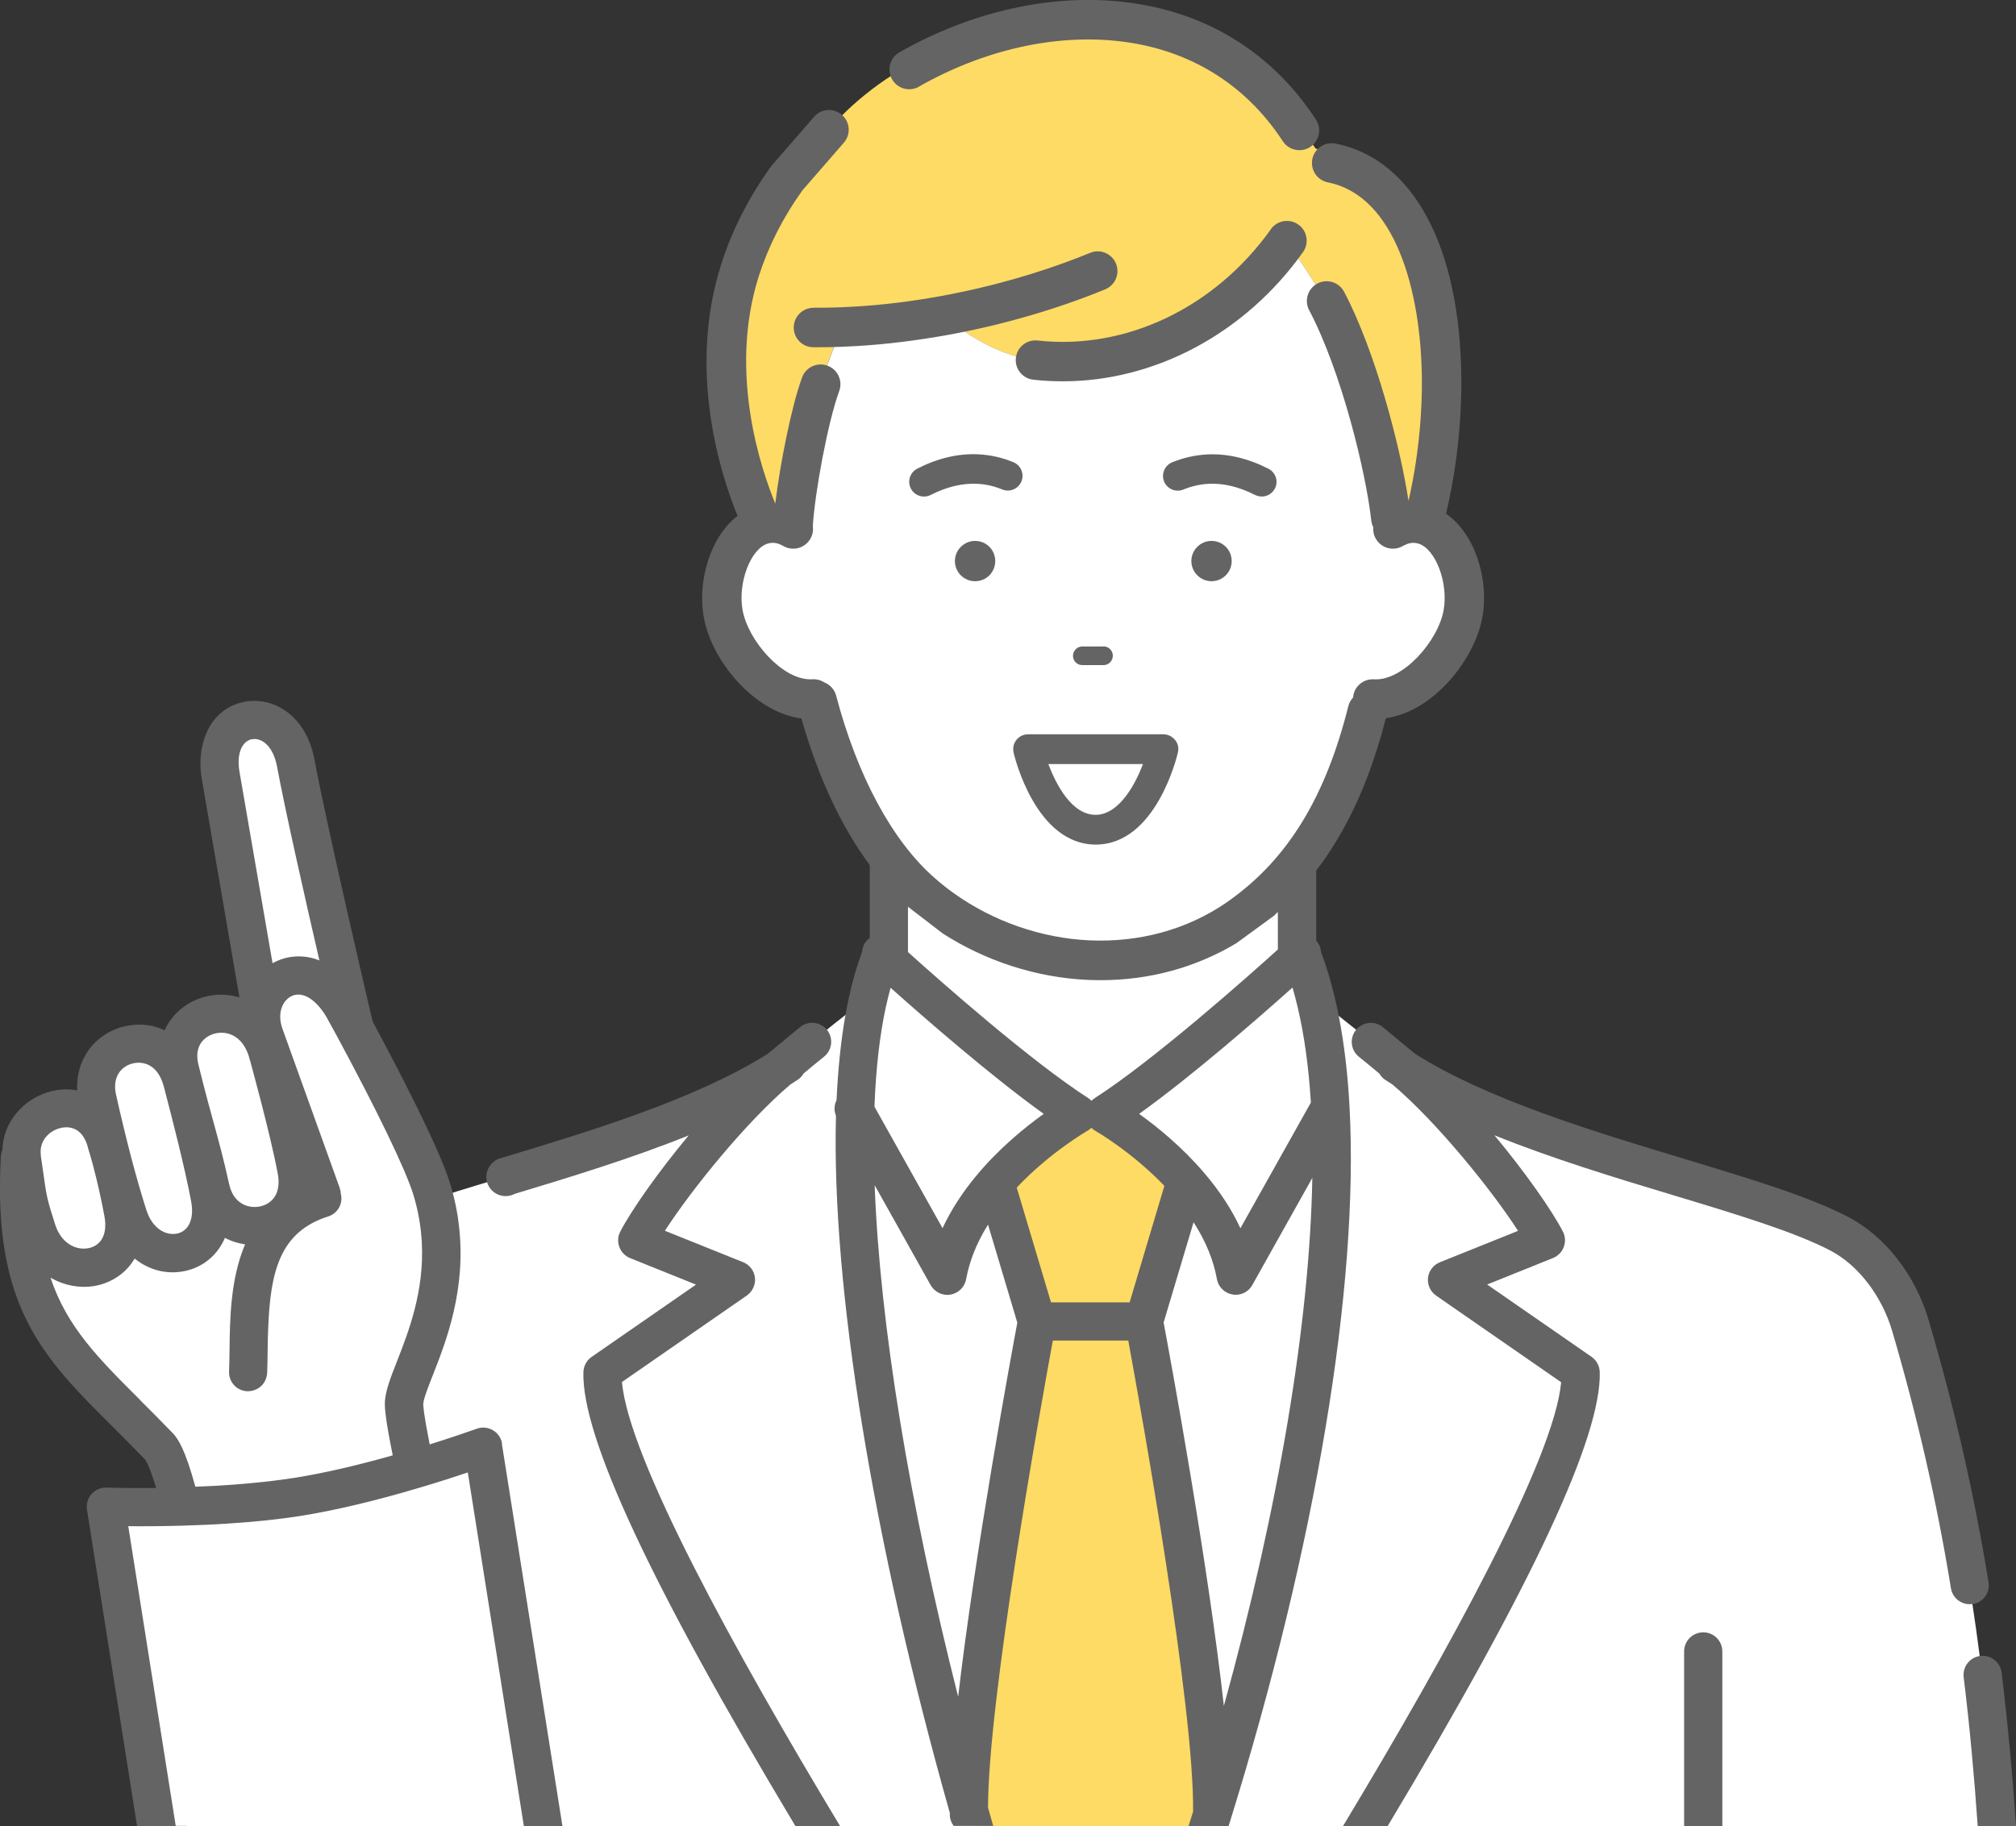
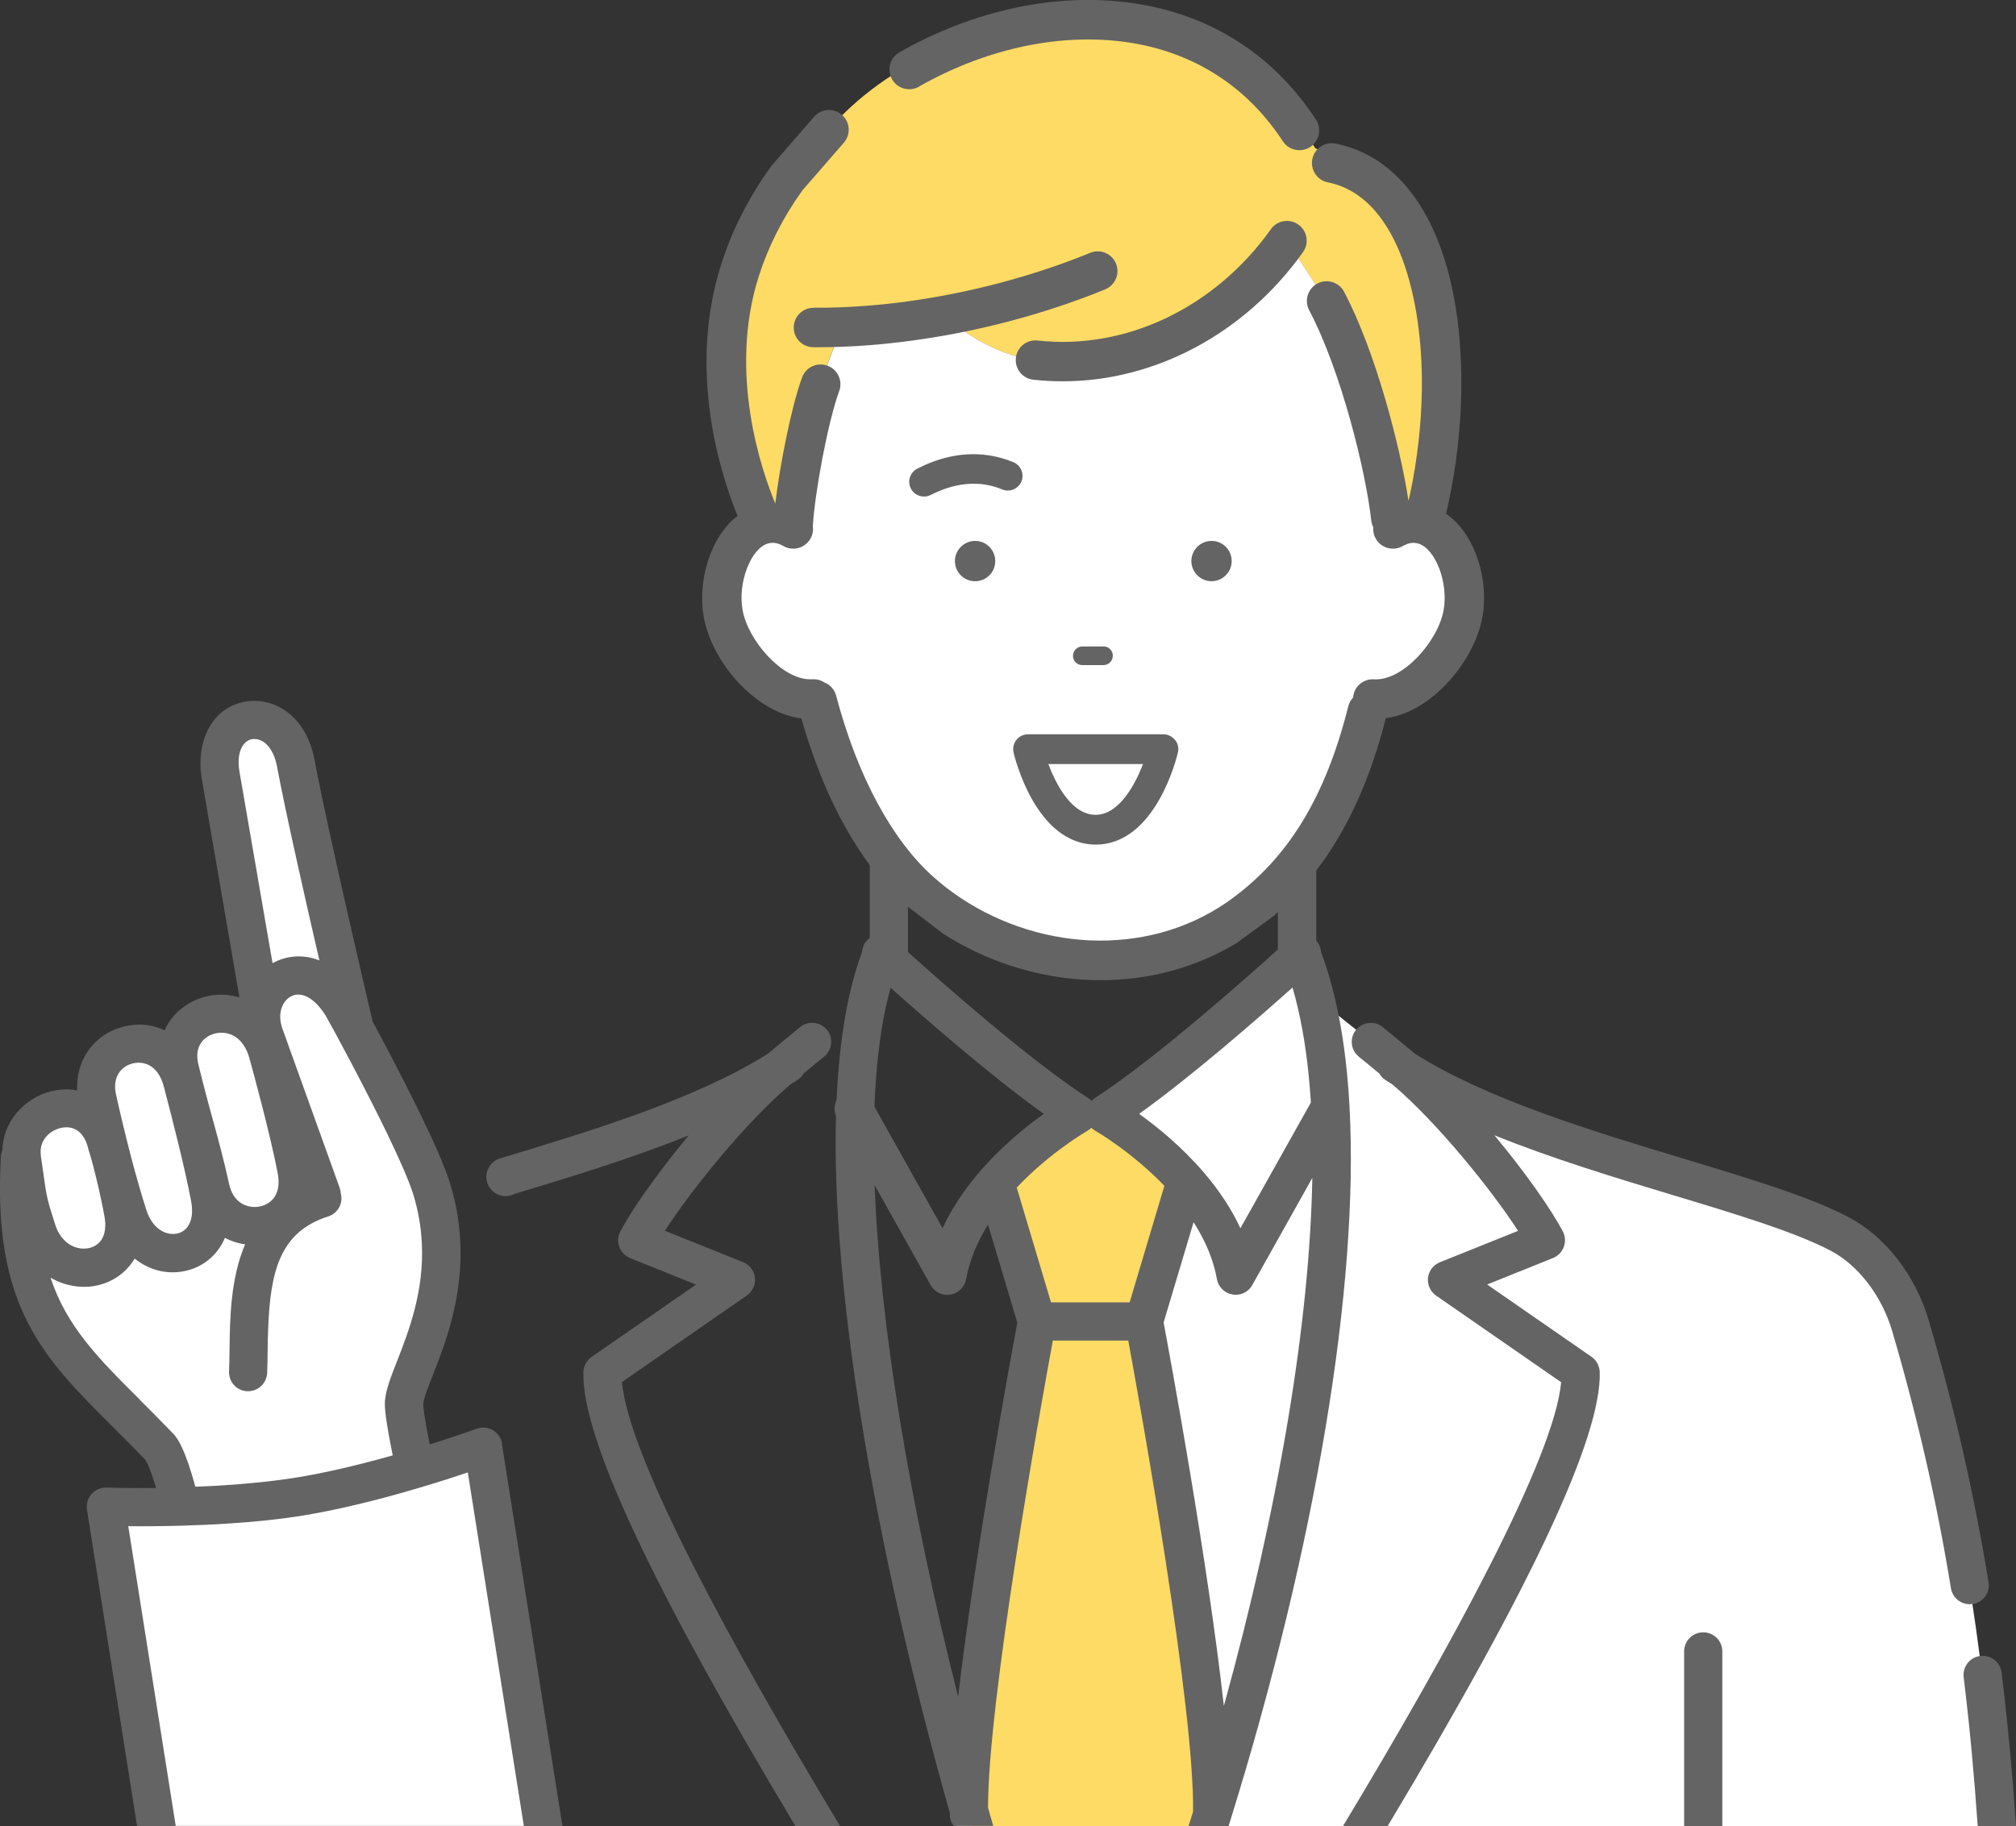
<svg xmlns="http://www.w3.org/2000/svg" id="_レイヤー_2" data-name="レイヤー 2" viewBox="0 0 210 190.26">
  <rect x="0" y="0" width="210" height="190.26" fill="#333333" stroke="none" />
  <defs>
    <style>
      .cls-1 {
        fill: #646464;
      }

      .cls-1, .cls-2, .cls-3 {
        stroke-width: 0px;
      }

      .cls-2 {
        fill: #fedb64;
      }

      .cls-3 {
        fill: #fff;
      }
    </style>
  </defs>
  <g id="_内容" data-name="内容">
    <g>
      <g>
        <g>
          <path class="cls-2" d="M126.25,189.05h0c-.12.4-.25.81-.37,1.21h-24.5c-.16-.54-.31-1.08-.46-1.63-.11-12.77,7.08-50.94,7.08-50.94l-4.07-13.63-.74-.24c4.01-4.84,9.1-7.71,9.1-7.71h2.8s4.85,2.73,8.81,7.37l-.67.58-4.07,13.63s7.36,39.02,7.08,51.36Z" />
          <path class="cls-3" d="M138.59,115.51c-.21-4.04-.7-7.76-1.48-11.08-.41-1.73-.9-3.34-1.48-4.84l-.23-.05c-.08.07-.18.16-.29.27-2.48,2.26-13.25,11.95-20.01,16.29,0,0,4.85,2.73,8.81,7.37l-.67.58-4.07,13.63s7.35,39.02,7.08,51.36h0c7.79-25.09,13.41-53.3,12.33-73.54Z" />
-           <path class="cls-3" d="M112.3,116.1c-6.52-4.19-16.76-13.35-19.71-16.02-.31-.28-.54-.49-.67-.61l-.15.12c-.57,1.46-1.04,3.08-1.42,4.85-.73,3.32-1.14,7.15-1.27,11.36-.63,19.62,4.71,47.62,11.84,72.83-.11-12.77,7.08-50.94,7.08-50.94l-4.07-13.63-.74-.24c4.01-4.84,9.1-7.71,9.1-7.71Z" />
-           <path class="cls-3" d="M94.43,92.41c9.9,8.42,25.04,10.04,35.89,2.55,1.65-1.15,3.14-2.41,4.47-3.77l.31.31v8.31c-2.48,2.26-13.25,11.95-20.01,16.29h-2.8c-6.52-4.19-16.76-13.35-19.71-16.02v-9.08l.16-.16c.54.55,1.1,1.08,1.68,1.57Z" />
-           <path class="cls-3" d="M100.92,188.63c.15.54.31,1.09.46,1.63H19.45c1.01-14.49,2.76-27.33,5.8-40.27.15-.65.31-1.31.47-1.96.16-.65.32-1.31.49-1.96.67-2.63,1.39-5.27,2.18-7.94.24-.84.56-1.67.94-2.47.07-.14.14-.29.21-.43,0,0,0,0,0-.01,1.42-2.82,3.6-5.28,6.28-6.68,1.33-.69,2.91-1.37,4.7-2.03,2.13-.8,4.54-1.58,7.13-2.39.67-.21,1.36-.42,2.05-.63.67-.2,1.34-.41,2.02-.61,1.66-.5,3.37-1.02,5.09-1.55,8.59-2.64,17.68-5.71,24.32-9.92,1.6-1.35,3.12-2.59,4.42-3.65.97-.79,1.82-1.47,2.51-2,1.14-.9,1.82-1.43,1.82-1.43l.47.11c-.73,3.33-1.14,7.15-1.27,11.36-.63,19.62,4.71,47.62,11.84,72.83Z" />
+           <path class="cls-3" d="M100.92,188.63c.15.54.31,1.09.46,1.63H19.45l.47.11c-.73,3.33-1.14,7.15-1.27,11.36-.63,19.62,4.71,47.62,11.84,72.83Z" />
          <path class="cls-3" d="M207.95,190.26h-82.06c.12-.4.25-.8.37-1.2,7.79-25.09,13.41-53.3,12.33-73.55-.21-4.04-.7-7.76-1.48-11.08l.41-.1s.73.56,1.92,1.51c.52.41,1.14.9,1.82,1.45,1.43,1.15,3.16,2.57,5.01,4.12,13.13,8.32,35.85,12.18,45.31,17.13,3.57,1.86,6.26,5.62,7.43,9.59,2.87,9.78,4.95,19.21,6.45,29.01.27,1.79.53,3.6.76,5.42.74,5.69,1.3,11.55,1.73,17.71Z" />
        </g>
        <g>
          <path class="cls-1" d="M133.11,92.44v6.49c-3.14,2.84-12.93,11.54-19.09,15.5-.12.08-.23.17-.32.27-.1-.1-.21-.19-.32-.27-5.97-3.84-15.21-12-18.8-15.23v-7.05l-3.98-5.08v10.66c-.1.07-.19.15-.28.24-.32.34-.49.78-.52,1.21-.54,1.45-1.01,3.07-1.39,4.83-.12.56-.24,1.15-.34,1.74-.47,2.64-.78,5.62-.93,8.88-.25.5-.28,1.09-.06,1.63-.47,17.82,3.83,44.23,11.86,72.64,0,.06,0,.13,0,.19,0,.41.14.79.36,1.1,0,.02,0,.04.02.06h4.14c-.18-.63-.36-1.27-.54-1.9,0-11.17,5.4-41.34,6.75-48.67h7.86c1.36,7.42,6.89,38.27,6.75,49.08-.16.5-.31,1-.47,1.5h4.17c.06-.2.13-.41.19-.61,8.88-28.6,13.4-55.66,12.41-74.24-.18-3.47-.56-6.68-1.13-9.57-.13-.64-.26-1.26-.4-1.86-.4-1.7-.89-3.31-1.44-4.78-.03-.43-.19-.85-.5-1.18v-10l-3.98,4.43ZM134.64,102.91c.19.64.36,1.3.52,1.98.7,2.93,1.16,6.29,1.39,9.99l-7.34,13.1c-.91-1.97-2.18-3.91-3.8-5.8-2.31-2.7-4.88-4.78-6.75-6.12,5.51-3.95,12.31-9.89,15.97-13.16ZM92.29,104.86c.15-.67.31-1.32.48-1.94,3.55,3.17,10.42,9.17,15.95,13.14-1.94,1.39-4.67,3.6-7.05,6.48-1.47,1.77-2.63,3.59-3.49,5.43l-7.09-12.66c.15-3.97.55-7.49,1.2-10.46ZM99.8,176.76c-5.11-20.22-8.15-38.85-8.69-53.27l5.83,10.41c.36.63,1.03,1.02,1.74,1.02.11,0,.22-.01.33-.03.83-.14,1.48-.79,1.63-1.61.34-1.89,1.1-3.79,2.28-5.68l3.05,10.21c-.66,3.53-4.43,23.99-6.16,38.96ZM109.48,135.7l-3.57-11.96c3.47-3.68,7.31-5.88,7.35-5.91.16-.09.3-.2.42-.32.12.12.26.23.42.32.04.02,3.77,2.16,7.19,5.73l-3.62,12.14h-8.21ZM127.49,177.78c-1.67-15.06-5.6-36.37-6.28-39.98l3.12-10.45c1.26,1.96,2.08,3.95,2.43,5.92.15.83.8,1.47,1.63,1.61.11.02.22.03.33.03.71,0,1.38-.38,1.73-1.02l6.25-11.16c-.27,15.05-3.5,34.35-9.22,55.04Z" />
          <path class="cls-1" d="M179.41,172.07v18.19h-3.98v-18.19c0-1.1.89-1.99,1.99-1.99s1.99.89,1.99,1.99Z" />
          <path class="cls-1" d="M210,190.26h-3.99c-.37-5.37-.85-10.5-1.46-15.5-.13-1.07.61-2.05,1.67-2.21.02,0,.04,0,.06-.01,1.09-.13,2.08.64,2.22,1.73.63,5.16,1.12,10.45,1.5,15.98Z" />
          <path class="cls-1" d="M205.5,167.13s-.03,0-.05,0c-.09.02-.18.02-.27.02-.96,0-1.8-.69-1.96-1.67-1.47-9.02-3.47-17.78-6.12-26.8-1.08-3.66-3.54-6.87-6.44-8.38-3.7-1.94-9.85-3.8-16.35-5.76-6.07-1.83-12.63-3.82-18.64-6.25,3.26,3.92,5.99,7.83,7.13,10.03.26.5.29,1.08.09,1.61-.19.52-.6.94-1.12,1.15l-6.86,2.76,10.87,7.53c.52.36.84.95.86,1.58.19,6.71-7,22.13-21.98,47.13-.04.06-.07.12-.11.18h-4.65c11.19-18.57,22.01-38.38,22.72-46.24l-13.02-9.02c-.6-.42-.93-1.13-.85-1.86.08-.72.56-1.35,1.24-1.62l8.14-3.27c-2.72-4.22-8.42-11.3-13.07-15.24-.25-.16-.51-.33-.76-.49-.26-.17-.47-.4-.62-.66-.69-.58-1.41-1.17-2.14-1.76-.85-.69-.98-1.94-.29-2.79t0,0c.7-.85,1.95-.98,2.8-.28,1.16.95,2.3,1.89,3.38,2.79,7.53,4.74,18.41,8.03,28.02,10.93,6.98,2.11,13.01,3.93,17.05,6.04,3.88,2.02,7.02,6.06,8.41,10.79,2.7,9.18,4.73,18.1,6.23,27.28.18,1.09-.56,2.11-1.64,2.28Z" />
          <path class="cls-1" d="M64.77,144.01l13.02-9.02c.6-.42.93-1.13.85-1.86-.08-.73-.56-1.35-1.24-1.62l-8.14-3.27c2.72-4.22,8.42-11.3,13.07-15.24.25-.16.51-.33.76-.49.26-.17.47-.4.62-.66.69-.58,1.41-1.17,2.14-1.76.85-.69.98-1.94.29-2.79t0,0c-.7-.85-1.95-.98-2.8-.28-1.16.95-2.3,1.89-3.38,2.79-7.49,4.71-18.3,8-27.87,10.89-.01,0-.02,0-.03.01-.04.01-.08.02-.11.03h0c-.75.3-1.29,1.03-1.29,1.88,0,1.11.9,2.01,2.01,2.01.35,0,.68-.09.96-.24,5.92-1.79,12.27-3.73,18.11-6.09-3.26,3.92-5.99,7.83-7.13,10.03-.26.5-.29,1.08-.09,1.61.19.52.6.94,1.12,1.15l6.86,2.76-10.87,7.53c-.52.36-.84.95-.86,1.58-.19,6.71,7,22.13,21.98,47.13.04.06.07.12.11.18h4.65c-11.19-18.57-22.01-38.38-22.72-46.24Z" />
        </g>
        <g>
          <path class="cls-2" d="M85.45,40.03c-1.25,3.44-2.68,11.13-2.87,14.78l-.11.24c-1.05-.58-2.08-.65-3.03-.4v-.07s-6.64-13.13-2.37-26.47c1.11-3.45,2.78-6.66,4.88-9.56l4.45-5.12c11.96-13.73,38.36-16.65,49.18-.07l1.44,2.09,1.7.81c7.82,1.55,11.36,11.75,11.44,23.1v1.29c-.07,3.74-.5,7.56-1.27,11.21-.2.91-.41,1.82-.65,2.72v.07c-.92-.24-1.9-.18-2.89.33l-.49-.98c-.58-5.2-3.22-16.03-6.7-22.63l-4.13-6.3c-6.2,8.71-16.19,13.56-26.19,12.44-5.21-.58-9.49-4.63-9.49-4.63-3.22.6-6.35.97-9.28,1.14-.49.03-.98.05-1.45.07l-2.19,5.94Z" />
          <path class="cls-3" d="M148.26,54.65h-.03c-.91-.24-1.88-.18-2.87.33l-.49-.98c-.58-5.2-3.22-16.03-6.7-22.63l-4.13-6.3c-6.2,8.71-16.19,13.56-26.19,12.44-5.21-.58-9.49-4.63-9.49-4.63-3.22.6-6.35.97-9.28,1.14-.49.03-.98.05-1.45.07l-2.19,5.94c-1.25,3.44-2.68,11.13-2.87,14.78l-.11.24c-1.05-.58-2.08-.65-3.03-.4-3.19.91-4.76,5.77-4.14,9.28.69,3.88,4.86,8.93,9.08,8.93l.7.17c1.99,7.55,5.51,15.31,10.93,20.04.67.58,1.37,1.13,2.1,1.66,4.22,3.03,9.21,4.83,14.27,5.24,1.08.09,2.18.11,3.26.07,4.64-.19,9.21-1.57,13.19-4.26.14-.1.28-.2.42-.28,7.28-5.19,11.05-12.89,13.17-21.42l.55-1.24c4.34.29,8.71-4.93,9.41-8.91.63-3.51-.94-8.37-4.13-9.28Z" />
          <path class="cls-1" d="M132.78,95.33c5.49-4.77,9.29-11.51,11.58-20.5,2.12-.29,4.26-1.47,6.16-3.41,2.02-2.07,3.48-4.74,3.9-7.14.69-3.82-.72-8.63-3.79-10.75.1-.42.19-.83.28-1.24.81-3.83,1.25-7.73,1.31-11.6,0-.31,0-.61,0-.92,0-.16,0-.31,0-.45-.13-13.65-5.03-22.76-13.1-24.36-1.11-.22-2.2.5-2.42,1.62-.22,1.11.5,2.2,1.62,2.42,7.08,1.41,9.7,11.44,9.79,20.38,0,.13,0,.26,0,.39,0,.27,0,.54,0,.81,0,.01,0,.02,0,.03-.05,3.56-.47,7.3-1.22,10.83-.05.25-.11.5-.17.75-.89-5.82-3.46-15.63-6.71-21.79-.53-1-1.77-1.39-2.78-.86-1,.53-1.39,1.77-.86,2.78,3.33,6.31,5.9,16.78,6.47,21.91.03.25.1.49.21.7-.04.42.05.85.28,1.23.58.98,1.84,1.3,2.82.72.04-.02.08-.05.12-.07h.03c.49-.26.94-.31,1.41-.18l.08.02c1.77.59,3.09,4.09,2.59,6.91-.57,3.25-4.26,7.42-7.25,7.22-1.13-.07-2.1.77-2.18,1.89-.23.25-.41.56-.5.91-2.37,9.48-6.3,15.9-12.37,20.23-.13.09-.27.19-.38.27-4.1,2.79-9.02,4.13-14.22,3.9-5.02-.23-10.04-1.98-14.15-4.93-.66-.47-1.31-.99-1.94-1.54-4.42-3.85-8.07-10.61-10.29-19.02-.17-.66-.65-1.16-1.24-1.39-.37-.24-.83-.36-1.31-.32-.05,0-.1,0-.15,0-2.97,0-6.49-4.07-7.05-7.23-.51-2.85.86-6.41,2.65-6.92.5-.14.98-.07,1.5.21l.06.03c.97.59,2.24.28,2.83-.69.26-.42.34-.9.28-1.35.2-3.45,1.56-10.84,2.75-14.09.39-1.07-.16-2.25-1.23-2.64-1.07-.39-2.25.16-2.64,1.23-1.12,3.05-2.3,9.06-2.79,13.14-1.41-3.4-4.95-13.59-1.71-23.72,1-3.11,2.52-6.11,4.54-8.92l4.31-4.96c.75-.86.66-2.16-.2-2.9-.86-.75-2.16-.66-2.9.2l-4.37,5.03s-.08.1-.12.15c-2.29,3.18-4.04,6.59-5.17,10.15-3.59,11.2-.02,22.08,1.69,26.25-2.88,2.21-4.18,6.84-3.52,10.54.81,4.62,5.32,9.95,10.17,10.57,2.97,10.42,7.34,16.21,10.7,19.31l4.02,3.09c4.49,2.89,9.79,4.6,15.09,4.84.45.02.91.03,1.36.03,5.09,0,9.93-1.32,14.15-3.86l4.01-2.93Z" />
          <path class="cls-1" d="M95.71,9.03c6.72-3.82,14.12-5.5,20.85-4.74,7.25.82,13.15,4.43,17.07,10.43.39.6,1.05.93,1.73.93.39,0,.78-.11,1.12-.33.95-.62,1.22-1.9.6-2.85-4.61-7.06-11.54-11.31-20.05-12.27-7.59-.86-15.88,1.01-23.34,5.25-.99.56-1.33,1.82-.77,2.81.56.99,1.82,1.33,2.81.77Z" />
          <path class="cls-1" d="M132.38,23.89c-5.83,8.18-15.13,12.61-24.29,11.59-1.13-.13-2.15.69-2.27,1.81-.13,1.13.69,2.15,1.81,2.27,1.03.12,2.06.17,3.08.17,9.6,0,18.97-4.97,25.02-13.46.66-.93.44-2.21-.48-2.87-.93-.66-2.21-.44-2.87.48Z" />
          <path class="cls-1" d="M84.77,32.07h-.03c-1.12,0-2.04.9-2.06,2.03-.01,1.14.89,2.07,2.03,2.08.21,0,.42,0,.64,0,.73,0,1.51-.01,2.36-.05.49-.02.98-.04,1.48-.07,3.11-.18,6.32-.58,9.53-1.16,5.63-1.02,11.3-2.66,16.4-4.75,1.05-.43,1.56-1.63,1.13-2.68-.43-1.05-1.63-1.56-2.68-1.13-4.84,1.98-10.23,3.54-15.58,4.51-3.05.56-6.08.93-9.03,1.1-.48.03-.95.05-1.4.07-1.03.04-1.94.05-2.79.04Z" />
          <g>
            <path class="cls-1" d="M122.39,77.09c-.3-.37-.74-.58-1.21-.58h-14.09c-.47,0-.92.21-1.21.58-.3.37-.4.85-.3,1.32.09.39,2.29,9.59,8.56,9.59s8.47-9.2,8.56-9.6c.11-.46,0-.94-.3-1.31ZM114.13,84.9c-2.5,0-4.12-3.16-4.93-5.29h9.86c-.87,2.29-2.56,5.29-4.94,5.29Z" />
            <path class="cls-1" d="M114.94,67.35c.54,0,.98.43.98.97h0c0,.54-.43.98-.97.98h-2.2c-.54.01-.98-.42-.98-.96h0c0-.54.43-.98.97-.98h2.2Z" />
            <path class="cls-1" d="M126.2,56.36c1.16,0,2.1.93,2.1,2.1s-.95,2.1-2.1,2.1-2.1-.95-2.1-2.1.94-2.1,2.1-2.1Z" />
            <path class="cls-1" d="M101.57,56.36c1.17,0,2.1.93,2.1,2.1s-.93,2.1-2.1,2.1-2.1-.95-2.1-2.1.95-2.1,2.1-2.1Z" />
-             <path class="cls-1" d="M132.8,50.9c-.25.49-.73.79-1.24.83-.28.02-.56-.03-.83-.16-1.66-.85-3.29-1.24-4.85-1.16-.89.05-1.77.25-2.62.6-.79.32-1.68-.06-2-.84-.32-.78.06-1.68.84-2,1.17-.48,2.39-.75,3.63-.82,2.1-.11,4.26.4,6.4,1.49.76.39,1.06,1.31.67,2.07Z" />
            <path class="cls-1" d="M104.4,51c-.84-.35-1.72-.55-2.6-.59-1.55-.08-3.18.31-4.85,1.16-.27.14-.55.19-.83.16-.51-.04-.99-.34-1.24-.83-.39-.76-.08-1.68.67-2.07,2.15-1.1,4.3-1.6,6.4-1.49,1.23.06,2.45.34,3.61.82.78.32,1.16,1.22.84,2-.32.78-1.22,1.16-2,.84Z" />
          </g>
        </g>
      </g>
      <g>
        <path class="cls-3" d="M42.11,146.1c.26-3.22,6.21-11.31,2.86-22.23-1.19-3.89-6.1-13.15-8.23-17.09l.1-.06s-4.71-20.07-6.04-27.21c-1.24-6.7-8.91-5.61-7.86,1.12l4.19,24.29h.19c-.19.9-.13,1.95.29,3.05l.45,1.25-.29.1c-2.18-6.27-10.49-3.9-9.05,2.03.18.74.35,1.42.51,2.06h-.05c-.11-.38-.17-.61-.17-.61-1.68-6.69-10.21-4.41-8.87,1.65.47,2.11,1.03,4.46,1.62,6.71l-.08.02c-.33-1.24-.55-1.94-.55-1.94-1.52-6.35-9.49-3.85-8.87,1.31l-.19.02c-.95,17.04,5.56,20.8,14.49,30.11.71.73,1.49,3.11,2.28,6.27,3.69-.1,8.16-.37,12.17-1,4.15-.66,8.63-1.84,12.23-2.91-.74-3.46-1.21-6.1-1.15-6.94Z" />
        <path class="cls-3" d="M56.59,190.25H16.31l-5.27-33.3s3.34.12,7.81,0c1.07-.03,2.2-.07,3.37-.13.15,0,.31-.02.47-.03.45-.02.89-.05,1.35-.08h0c.33-.02.66-.05,1-.07.58-.05,1.17-.1,1.76-.15.17-.02.33-.03.49-.05.45-.05.9-.1,1.34-.15.14-.02.27-.03.41-.05.17-.02.34-.04.51-.06.49-.07.98-.14,1.47-.21,4.15-.66,8.63-1.84,12.23-2.91,4.12-1.23,7.08-2.31,7.08-2.31l6.26,39.52Z" />
        <path class="cls-1" d="M52.3,150.42c-.09-.58-.44-1.1-.96-1.4-.51-.3-1.13-.36-1.69-.15-.02,0-1.99.72-4.89,1.63-.64-3.24-.68-4.05-.67-4.24.05-.56.51-1.75,1.01-3.01,1.37-3.49,3.5-8.93,2.7-15.6-.16-1.4-.46-2.85-.92-4.35-1.15-3.75-5.42-11.95-8.07-16.88,0-.04-.02-.1-.03-.14-.05-.2-4.72-20.11-6.02-27.12-.86-4.63-4.26-6.55-7.17-6.06-3.73.64-5.14,4.43-4.6,7.88l3.95,22.94c-.99-.29-2-.35-2.94-.2-1.8.29-3.41,1.3-4.38,2.77-.19.28-.34.57-.47.87-1.06-.52-2.3-.74-3.71-.51-1.76.28-3.33,1.26-4.31,2.71-.79,1.16-1.16,2.57-1.09,4.05-.72-.13-1.44-.14-2.15-.02-2.84.45-5.54,2.86-5.64,6.24-.09.21-.15.43-.16.67-.88,15.7,4.4,20.94,11.69,28.2,1.08,1.08,2.19,2.19,3.33,3.37.05.07.45.6,1.15,2.97-3.04.03-5.13-.04-5.16-.04-.59-.02-1.17.22-1.56.67-.4.45-.57,1.05-.48,1.63l5.22,32.98h4.03l-4.95-31.26c1.4.02,3.33.01,5.53-.05,1.74-.05,3.4-.12,4.97-.23.69-.05,1.36-.1,2.02-.15.69-.06,1.35-.12,2-.19,1.22-.13,2.36-.28,3.44-.45,3.56-.57,7.77-1.56,12.49-2.97,1.97-.58,3.67-1.14,4.92-1.56l5.84,36.86h4.02l-6.31-39.83ZM14.59,145.86c-4.35-4.33-7.63-7.61-9.33-12.74,1.44.85,3.07,1.11,4.48.89.83-.13,1.6-.42,2.29-.84.68-.42,1.28-.97,1.74-1.64.09-.12.17-.25.26-.39,1.39,1.12,3.13,1.64,4.93,1.35,1.57-.25,2.94-1.09,3.84-2.38.22-.31.44-.68.63-1.13.66.35,1.38.57,2.1.68-1.52,3.56-1.58,7.71-1.62,10.96-.01.81-.02,1.56-.05,2.28-.04.95.6,1.78,1.49,2,.14.04.28.06.42.06.13,0,.26,0,.39-.03.67-.11,1.24-.55,1.5-1.16.06-.14.11-.3.14-.46,0,0,0,0,0-.01.01-.08.02-.17.03-.25.03-.76.04-1.55.05-2.38,0-.82.03-1.6.06-2.36.23-5.79,1.21-9.97,6.24-11.56,1.02-.32,1.6-1.39,1.31-2.42,0-.19-.05-.38-.11-.57l-5.93-16.49c-.26-.68-.32-1.35-.2-1.95.19-.89.8-1.55,1.56-1.67h0c1.04-.17,2.23.69,3.18,2.29.07.13.44.79.98,1.78,4.33,8.02,7.27,14.12,8.08,16.73.54,1.77.81,3.45.89,5.06.26,5.06-1.39,9.26-2.57,12.29-.66,1.67-1.17,2.99-1.27,4.14-.05.62.02,1.8.81,5.7-3.84,1.09-7.27,1.87-10.22,2.34-.78.12-1.61.24-2.47.34-.65.07-1.32.15-2.01.21-.65.06-1.32.12-2.02.17-1.22.09-2.5.16-3.84.21-1.05-3.83-1.78-5-2.37-5.6-1.19-1.24-2.32-2.36-3.41-3.45ZM6.51,117.49c.77-.12,2.16,0,2.69,2.22.01.05.03.1.04.15,0,0,.22.67.52,1.83.42,1.62.8,3.31,1.12,5.04.19,1.04.07,1.91-.35,2.5-.32.45-.82.75-1.41.84-1.22.19-2.73-.5-3.37-2.47-.85-2.63-.92-3.07-1.21-5.18-.08-.54-.17-1.19-.29-2.01,0-.03,0-.06,0-.09-.19-1.57,1.03-2.63,2.27-2.83ZM17.09,113.31s.06.23.16.62c.59,2.24,2.03,7.83,2.66,11.24.21,1.1.08,2.01-.35,2.63-.37.52-.87.7-1.22.75-1.09.17-2.46-.52-3.09-2.46-.49-1.53-1.02-3.36-1.57-5.44-.55-2.12-1.11-4.41-1.6-6.63-.19-.88-.08-1.66.32-2.25.37-.54.97-.91,1.65-1.01.54-.09,2.36-.16,3.04,2.55ZM26.26,77.02h.02c.96-.16,2.17.67,2.58,2.86.82,4.44,2.91,13.69,4.41,20.19-.98-.39-2-.51-3.03-.35h-.03c-.65.11-1.26.33-1.82.64l-3.46-20.04c-.32-2.08.45-3.16,1.35-3.31ZM25.89,109.98c.05.15.1.3.13.45,0,.01,0,.03.02.04.02.08,2.12,7.66,2.9,11.85.18.99.05,1.84-.37,2.44-.37.52-.94.86-1.62.97-.58.09-1.23,0-1.8-.35-.58-.36-1.06-.99-1.28-2-.58-2.64-1.12-4.6-1.69-6.68-.32-1.16-.65-2.36-1.01-3.77-.16-.63-.33-1.31-.51-2.04-.21-.88-.12-1.62.27-2.21.37-.55.98-.92,1.7-1.04.55-.09,2.4-.18,3.27,2.34Z" />
      </g>
    </g>
  </g>
</svg>